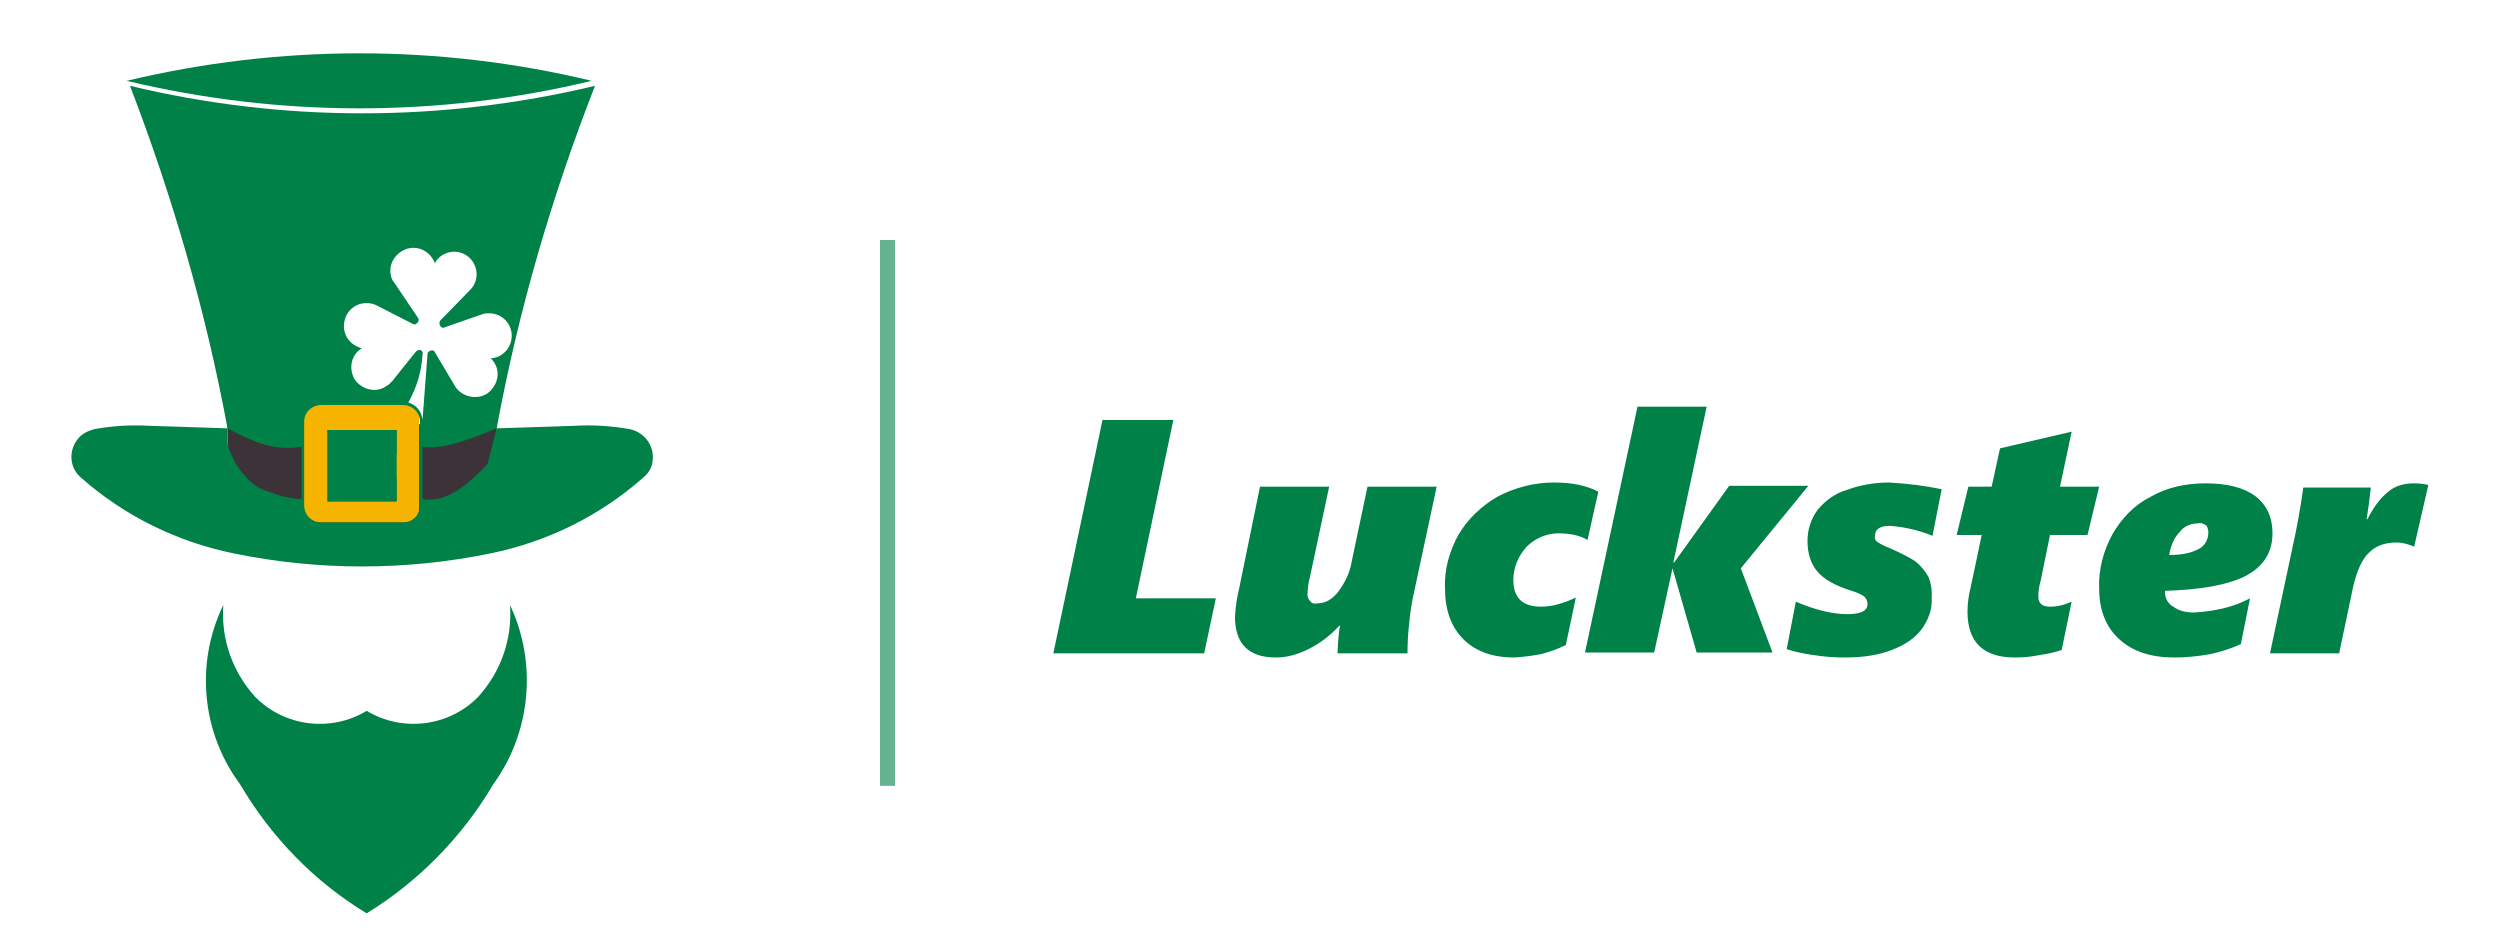
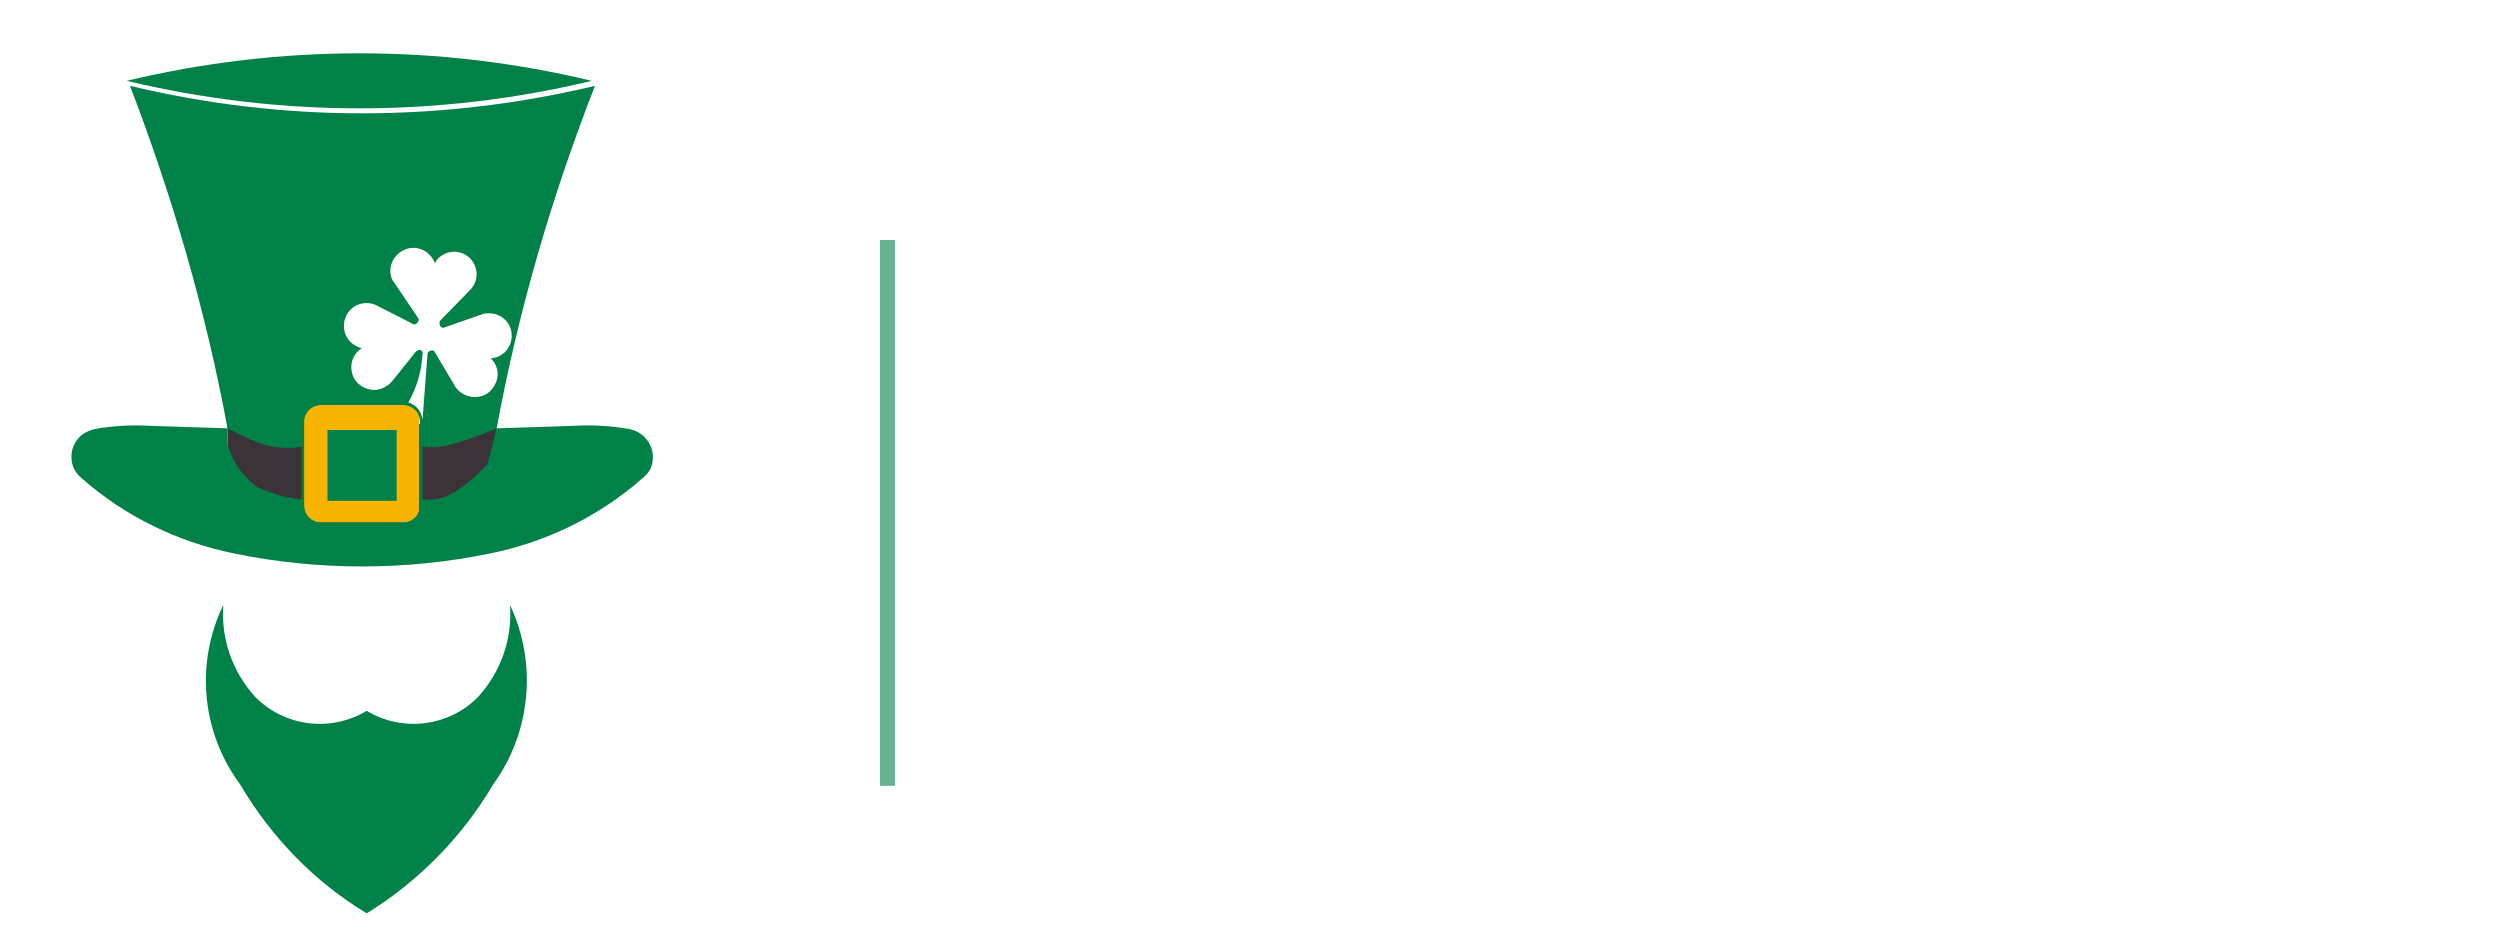
<svg xmlns="http://www.w3.org/2000/svg" version="1.2" viewBox="0 0 300 114" width="300" height="114">
  <title>Luckster no BG 300x300-svg</title>
  <style>
		.s0 { opacity: .6;fill: none;stroke: #008148;stroke-width: 1.8 } 
		.s1 { fill: #008148 } 
		.s2 { fill: #3b3338 } 
		.s3 { fill: #f6b400 } 
	</style>
  <g id="Layer">
    <g id="Layer">
      <g id="Group_175_00000132796622277489626220000010693597055303225515_">
        <g id="Group_151_00000096748497111950233930000018100167961840246450_">
          <path id="Line_1_00000001622579326826472290000012956073495239597224_" class="s0" d="m106.5 28.8v65.5" />
        </g>
-         <path id="Path_233_00000059274564156429981330000001430481776890944905_" fill-rule="evenodd" class="s1" d="m144.5 78.4h-18.1l5.9-28h8.5l-4.5 21.4h9.6zm24.4 0h-8.4q0.1-2.3 0.3-3.3h-0.1c-1.1 1.2-2.3 2.1-3.7 2.8-1.2 0.6-2.5 1-3.9 1q-4.9 0-4.9-4.9 0.1-1.8 0.5-3.4l2.5-12.2h8.3l-2.3 10.8q-0.3 1.1-0.3 2.2 0 0.4 0.3 0.7c0.2 0.3 0.5 0.4 0.9 0.3q1.4 0 2.5-1.4c0.8-1.1 1.4-2.3 1.6-3.6l1.9-9h8.3l-2.7 12.6q-0.4 1.7-0.6 3.8-0.2 1.8-0.2 3.6zm21.6-13.6q-1.3-0.8-3.5-0.8c-1.4 0-2.8 0.6-3.8 1.6-1 1.1-1.6 2.5-1.6 4q0 3.2 3.3 3.2 1.1 0 2.1-0.3 1.1-0.3 2.1-0.8l-1.2 5.7q-1.4 0.7-3 1.1-1.6 0.3-3.2 0.4-3.9 0-6.1-2.2-2.2-2.2-2.2-6.1c-0.1-2.2 0.5-4.4 1.6-6.4 1.1-1.9 2.8-3.5 4.7-4.6 2.1-1.1 4.4-1.7 6.8-1.7q3.2 0 5.3 1.1zm18.4 3.4l3.8 10.1h-9.1l-2.9-10.1-2.2 10.1h-8.3l6.3-29.5h8.3l-4 18.7h0.1l6.6-9.2h9.5zm23-3.9q-1.2-0.5-2.5-0.8-1.3-0.3-2.6-0.4-1.8 0-1.8 1.2c-0.1 0.3 0.1 0.7 0.4 0.8q0.6 0.4 1.2 0.6 2.3 1 3.3 1.7c0.6 0.5 1.1 1.1 1.5 1.8q0.5 1.2 0.4 2.6c0.1 1.3-0.4 2.6-1.2 3.7q-1.2 1.6-3.6 2.5-2.3 0.9-5.6 0.9-2 0-3.8-0.3-1.6-0.2-3.2-0.7l1.1-5.7q3.5 1.5 6.2 1.5 2.4 0 2.4-1.2c0-0.4-0.2-0.8-0.5-1q-0.7-0.4-1.4-0.6-2.9-0.9-4.1-2.3-1.2-1.4-1.2-3.7c0-1.3 0.4-2.6 1.2-3.7 0.9-1.1 2.1-2 3.5-2.4 1.6-0.6 3.3-0.9 5.1-0.9q1.7 0.1 3.3 0.3 1.5 0.2 3 0.5zm18.6-0.1h-4.5l-1.1 5.4q-0.3 1-0.3 2 0 1.2 1.4 1.2 1.3 0 2.6-0.6l-1.2 5.8q-1.2 0.4-2.6 0.6-1.5 0.3-3 0.3-5.7 0-5.7-5.5 0-1 0.2-2.1 0.3-1.3 1.5-7.1h-3l1.4-5.8h2.8l1-4.6 8.6-2-1.4 6.6h4.7zm22.2-0.2q0 3.4-3.2 5.1-3.1 1.6-9.7 1.8v0.2c0 0.7 0.4 1.4 1 1.7q0.9 0.7 2.5 0.7 1.8-0.1 3.5-0.5 1.7-0.4 3.2-1.2l-1.1 5.5q-1.8 0.8-3.7 1.2-2.2 0.4-4.3 0.4-4.2 0-6.6-2.2-2.4-2.2-2.4-6.1c-0.1-2.2 0.5-4.5 1.6-6.5 1.1-1.9 2.6-3.5 4.6-4.5q2.8-1.6 6.6-1.6 3.8 0 5.9 1.5 2.1 1.6 2.1 4.5zm-7.7-0.1q0-0.4-0.2-0.8c-0.3-0.2-0.6-0.4-1-0.3-0.8 0-1.7 0.3-2.2 1q-1 1-1.3 2.8 2.2 0 3.5-0.7c0.7-0.3 1.2-1.1 1.2-2zm24.7 1.7c-0.7-0.3-1.4-0.5-2.1-0.5q-2.1 0-3.3 1.2-1.2 1.1-1.9 4l-1.7 8.1h-8.3l2.7-12.7q0.8-3.6 1.3-7.2h8.1q-0.2 1.9-0.5 3.8h0.1q1.1-2.2 2.5-3.3c0.8-0.7 1.9-1 3.1-1q0.9 0 1.7 0.2z" />
        <path id="Rectangle_67_00000020357282626832911190000009336468582460037536_" class="s2" d="m27.3 50.9h32.3v12h-32.3z" />
        <g id="Group_149_00000067219604132205158620000004855783099896915088_">
          <path id="Path_219_00000077284701349991554760000012820345493197140914_" class="s1" d="m44 85.3c-4.3 2.6-9.9 1.9-13.4-1.7-2.7-3-4.1-6.9-3.8-11-3.4 7-2.6 15.3 2 21.5 3.7 6.3 8.9 11.7 15.2 15.5 6.2-3.8 11.5-9.2 15.2-15.5 4.5-6.2 5.3-14.5 2-21.5 0.3 4.1-1.1 8-3.8 11-3.5 3.6-9.1 4.3-13.4 1.7z" />
          <g id="red_00000146493919750234766990000003503661965379010454_">
            <path id="Rectangle_54_00000115513093851101599360000015618077411087413406_" class="s3" d="m38 48.4h10.7c0.9 0 1.6 0.8 1.6 1.7v10.9c0 0.9-0.7 1.7-1.6 1.7h-10.7c-0.9 0-1.6-0.8-1.6-1.7v-10.9c0-0.9 0.7-1.7 1.6-1.7z" />
          </g>
        </g>
-         <path id="Path_68_00000088818957615912462890000000033180207979467414_" fill-rule="evenodd" class="s1" d="m45 54.5c-0.8 0-1.4 0.6-1.4 1.4 0 0.8 0.6 1.4 1.4 1.4h2.6v2.9h-8.3v-8.6h8.3v2.9m-0.4-0.3v-2.2h-7.6v7.8h7.6v-2.2h-2.3c-0.9 0-1.6-0.8-1.6-1.8 0-0.9 0.7-1.6 1.6-1.6z" />
        <path id="Path_67_00000056390019603719085440000016504985511894890174_" fill-rule="evenodd" class="s1" d="m59.6 51.4l9.3-0.3q3.3-0.2 6.7 0.4c1.8 0.4 3 2.1 2.7 3.9-0.1 0.8-0.5 1.4-1.1 1.9-5.2 4.6-11.5 7.7-18.3 9.1-10.2 2.1-20.7 2.1-30.9 0-6.8-1.4-13.1-4.5-18.3-9.1-1.4-1.2-1.5-3.3-0.3-4.7 0.5-0.6 1.2-0.9 1.9-1.1q3.3-0.6 6.7-0.4l9.3 0.3v1.9c0 0 0.6 2.2 2 3.7 1.3 1.5 1.8 1.6 3.5 2.2q1.6 0.6 3.4 0.7v-6.3q-1.7 0.3-3.4 0c-2.1-0.3-5.5-2.2-5.5-2.2-2.6-14.1-6.6-27.8-11.7-41.1 18.3 4.4 37.4 4.4 55.8 0-5.2 13.3-9.2 27-11.8 41.1 0 0-3 1.3-5.3 1.9-2.2 0.6-3.6 0.3-3.6 0.3v6.3c1.3 0.2 2.5-0.1 3.6-0.7 2-1.1 4.2-3.5 4.2-3.5zm-23.1-0.8v10c0 1.2 0.9 2.1 2.1 2.1q-0.1 0 0 0h9.7c1.2 0 2.1-0.9 2.1-2v-10.1c0-1.1-0.9-2-2.1-2h-9.7c-1.2 0-2.1 0.9-2.1 2zm12.5-2.3c1 0.3 1.6 1.1 1.7 2.1l0.6-7.9c0-0.2 0.1-0.3 0.3-0.4 0.2-0.1 0.5-0.1 0.6 0.2q0 0 0 0l2.5 4.2c0.9 1.2 2.6 1.5 3.8 0.7 1.2-0.9 1.6-2.5 0.8-3.7q-0.2-0.3-0.4-0.5c1.5-0.1 2.6-1.4 2.5-2.9-0.1-1.5-1.4-2.6-2.9-2.5q-0.1 0-0.1 0-0.3 0-0.5 0.1l-4.6 1.6c-0.1 0.1-0.3 0-0.4-0.1-0.2-0.2-0.2-0.5-0.1-0.7l3.7-3.8c1-1.1 0.9-2.8-0.2-3.8-1.1-1-2.8-0.9-3.8 0.2q-0.2 0.2-0.3 0.5c-0.6-1.5-2.1-2.2-3.5-1.7-1.5 0.6-2.2 2.1-1.7 3.5q0.1 0.3 0.3 0.5l2.9 4.3c0.1 0.2 0 0.5-0.2 0.6q-0.2 0.2-0.4 0.1l-4.5-2.3c-1.4-0.6-3 0-3.6 1.4-0.6 1.4 0 3 1.4 3.6q0.2 0.1 0.5 0.2c-1.3 0.8-1.6 2.5-0.8 3.8 0.9 1.2 2.6 1.6 3.8 0.7q0.2-0.1 0.3-0.2 0.2-0.2 0.4-0.4l2.8-3.5c0.2-0.2 0.5-0.3 0.7-0.1q0.2 0.2 0.1 0.4c-0.1 2.1-0.7 4-1.7 5.8z" />
        <path id="Path_66_00000004515858599388462580000010751786564614669737_" class="s1" d="m15.2 9.7c18.4 4.4 37.5 4.4 55.8 0-18.3-4.4-37.4-4.4-55.8 0z" />
        <path id="Path_232_00000076574782376082139050000017496800281657753501_" class="s1" d="m39.3 51.6h8.3v8.5h-8.3z" />
      </g>
    </g>
  </g>
</svg>